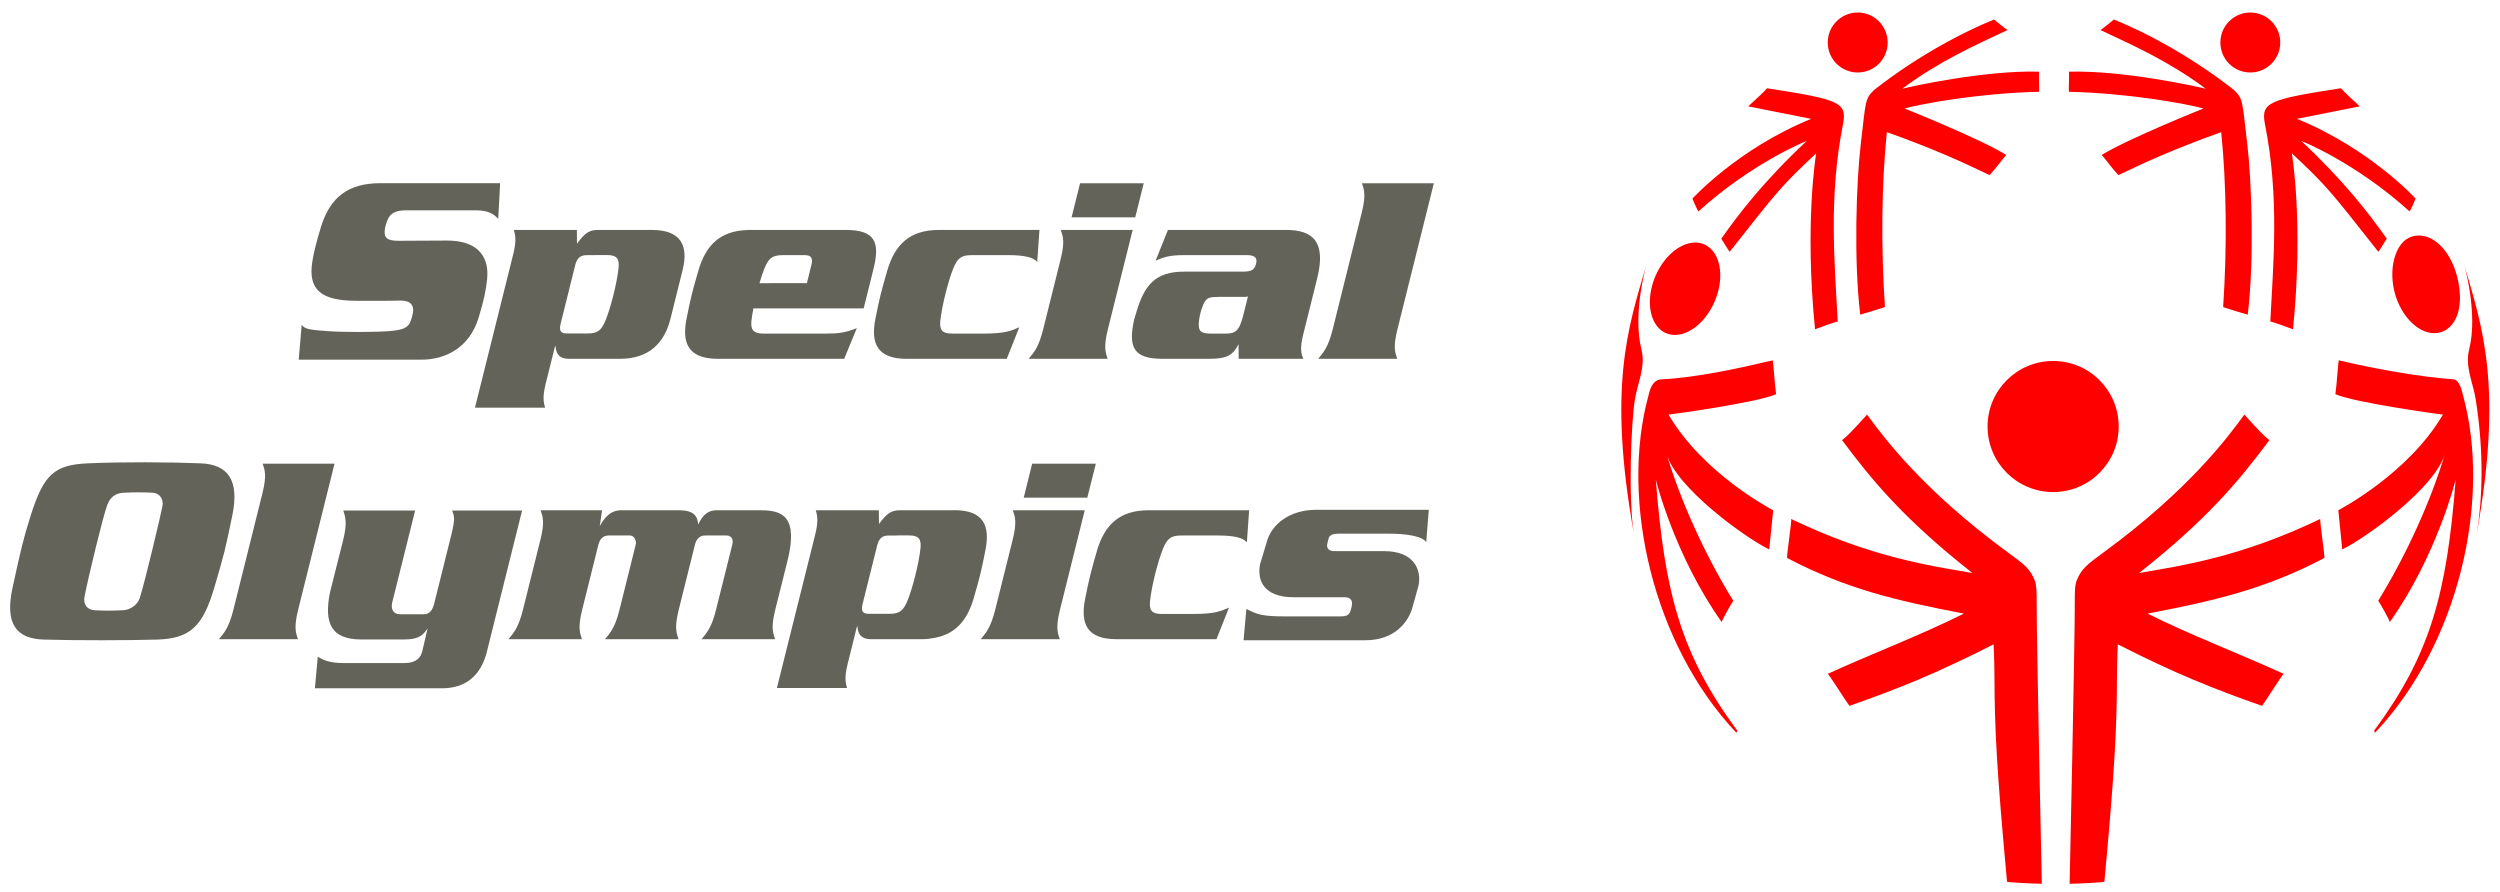
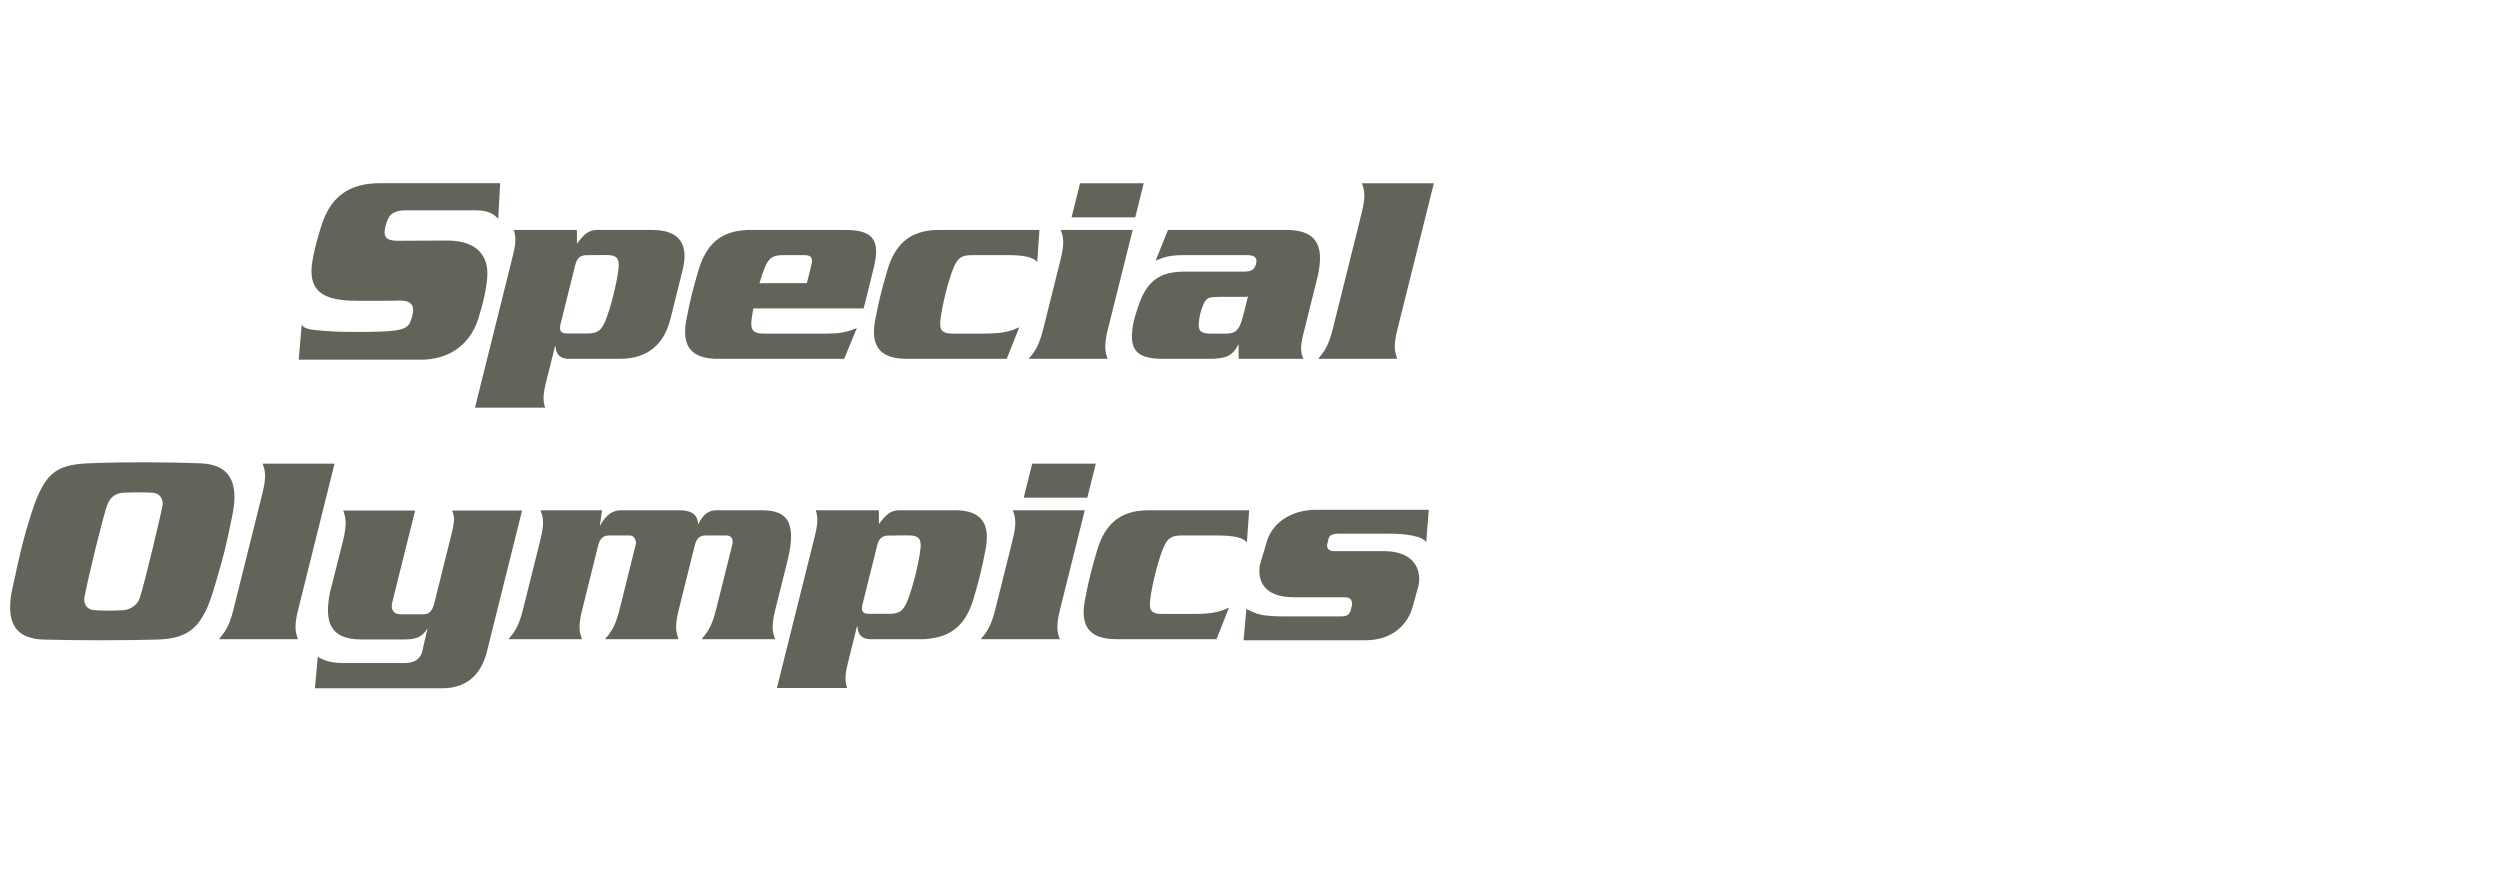
<svg xmlns="http://www.w3.org/2000/svg" width="247" height="88.1" viewBox="0 0 247 88.1">
  <g transform="matrix(1.333 0 0 -1.333 -430.09 523.56)">
    <g>
      <path d="m350.83 379.19c-2.39 0-3.715-1.06-4.386-3.221-0.397-1.293-0.56-2.028-0.652-2.628-0.315-2.055 0.666-2.851 3.208-2.865 2.545-0.016 3.335 0.015 3.335 0.015 0.772 0 1.005-0.376 0.921-0.879-0.055-0.308-0.074-0.374-0.185-0.674-0.177-0.485-0.622-0.636-1.591-0.712-0.97-0.077-3.281-0.092-4.575 0-1.29 0.094-1.69 0.149-1.897 0.476l-0.218-2.593h9.078c1.755 0 3.55 0.84 4.247 3.088 0.414 1.339 0.563 2.127 0.64 2.912 0.077 0.786 0.057 2.83-3 2.83l-3.555-0.018c-0.773 0-1.064 0.174-1.043 0.666 0.013 0.281 0.062 0.486 0.224 0.895 0.186 0.47 0.584 0.696 1.356 0.696h5.191c0.976 0 1.358-0.32 1.648-0.627l0.142 2.638h-8.89zm51.87-0.007-0.627-2.522h4.718l0.628 2.522h-4.72zm20.896-0.001c0.162-0.488 0.31-0.874-0.022-2.194l-2.146-8.623c-0.332-1.319-0.672-1.705-1.078-2.191h5.858c-0.162 0.486-0.313 0.872 0.018 2.191l2.697 10.818h-5.326zm-62.868-3.457c0.129-0.386 0.205-0.815-0.038-1.789l-2.837-11.383h5.203c-0.128 0.385-0.202 0.812 0.04 1.789l0.691 2.766h0.038c0.028-0.389 0.135-0.936 1.006-0.936h3.762c2.199 0 3.313 1.219 3.748 2.966l0.902 3.618c0.436 1.751-0.073 2.969-2.269 2.969h-4.047c-0.67 0-0.993-0.323-1.513-1.017l-0.01 1.017h-4.676zm17.317 0-0.001-0.007c-2.068-0.062-3.095-1.179-3.623-2.977-0.464-1.571-0.595-2.123-0.888-3.603-0.347-1.752 0.097-2.895 2.134-2.962l-0.003-0.003h0.185 7.419 1.95l0.936 2.275c-0.86-0.345-1.364-0.406-2.279-0.406h-2.336-2.276c-0.144 0-0.28 0.012-0.407 0.034-0.467 0.092-0.567 0.404-0.51 0.942 0.029 0.259 0.078 0.566 0.142 0.892h8.174l0.729 2.928c0.493 1.969 0.115 2.865-1.978 2.886v0.001h-0.069-7.115-0.185zm14.184 0c-2.196 0-3.263-1.131-3.809-2.984-0.463-1.571-0.594-2.122-0.888-3.603-0.357-1.803 0.119-2.966 2.313-2.966h7.421l0.93 2.338c-0.615-0.267-1.072-0.467-2.657-0.467h-2.339c-0.772 0-0.923 0.324-0.854 0.976 0.116 1.085 0.593 2.969 0.962 3.863 0.305 0.73 0.57 0.976 1.343 0.976h2.741c1.16 0 1.853-0.163 2.133-0.507l0.166 2.376h-7.462zm9.043 0c0.166-0.488 0.313-0.874-0.016-2.194l-1.289-5.165c-0.33-1.321-0.669-1.706-1.077-2.193h5.855c-0.162 0.487-0.309 0.872 0.018 2.193l1.837 7.359h-5.328zm7.942 0-0.913-2.276c0.642 0.285 1.12 0.407 2.014 0.407h4.777c0.404 0 0.787-0.103 0.661-0.609-0.111-0.447-0.295-0.612-0.967-0.612h-4.37c-2.154 0-2.954-1.017-3.543-3.007l-0.171-0.571c-0.436-2.022-0.049-2.884 2.105-2.884h3.415c1.302 0 1.76 0.203 2.213 1.056l0.012 0.125 0.01-1.181h4.799c-0.186 0.386-0.262 0.813-0.019 1.787l1.037 4.168c0.673 2.706-0.285 3.599-2.316 3.599h-8.744zm-42.352-1.86h0.778c0.773 0 0.923-0.325 0.853-0.977-0.112-1.085-0.591-2.967-0.961-3.861-0.302-0.731-0.569-0.976-1.342-0.976h-1.494l-0.019 0.001c-0.466 0-0.608 0.19-0.476 0.722l1.083 4.351c0.132 0.528 0.387 0.731 0.854 0.731h0.491l0.234 0.009zm13.792-0.009h1.623c0.53 0 0.638-0.222 0.5-0.772l-0.324-1.302-3.513-0.003c0.124 0.428 0.251 0.816 0.371 1.102 0.3 0.731 0.567 0.976 1.343 0.976zm34.493-3.034-0.044-0.192-0.306-1.228c-0.307-1.221-0.606-1.361-1.356-1.361h-1.116c-0.727 0.019-0.875 0.228-0.816 0.873 0.063 0.649 0.246 1.068 0.246 1.068 0.265 0.783 0.511 0.762 1.25 0.782h1.986c0.117 0 0.157 0.057 0.157 0.057zm-81.718-12.318c-1.505 0.002-3.034-0.022-4.263-0.078-2.462-0.11-3.266-0.788-4.235-3.844-0.582-1.848-0.704-2.413-1.352-5.372-0.584-2.666 0.262-3.792 2.326-3.847 2.536-0.07 6.09-0.065 8.373 0 2.469 0.067 3.41 0.985 4.252 3.847 0.764 2.589 0.808 2.802 1.34 5.367 0.539 2.617-0.343 3.764-2.328 3.848-1.13 0.048-2.61 0.076-4.115 0.078zm8.688-0.101c0.162-0.488 0.311-0.873-0.018-2.196l-2.149-8.619c-0.329-1.321-0.67-1.707-1.075-2.196h5.855c-0.164 0.488-0.311 0.875 0.019 2.196l2.694 10.815h-5.326zm57.035 0-0.628-2.522h4.714l0.631 2.522h-4.717zm-66.258-2.127c0.358-8.3e-4 0.714-0.011 1.068-0.028 0.516-0.024 0.821-0.473 0.729-0.98-0.106-0.598-1.309-5.659-1.68-6.811-0.171-0.538-0.729-0.889-1.213-0.916-0.815-0.043-1.438-0.046-2.155 0-0.597 0.039-0.832 0.506-0.731 1.006 0.274 1.408 1.374 5.988 1.696 6.822 0.268 0.687 0.758 0.855 1.2 0.879 0.366 0.02 0.727 0.029 1.085 0.028zm87.302-1.293c-1.856 0-3.317-0.988-3.684-2.47l-0.47-1.564c-0.233-1.193 0.264-2.448 2.489-2.448h3.785c0.494 0 0.61-0.308 0.511-0.699l-0.051-0.207c-0.096-0.392-0.272-0.514-0.768-0.514h-4.094c-1.708 0-2.103 0.144-2.887 0.557l-0.208-2.326h9.015c2.16 0 3.228 1.316 3.535 2.552l0.419 1.504c0.233 1.171-0.33 2.55-2.55 2.55h-3.708c-0.472 0-0.562 0.308-0.508 0.536l0.103 0.409c0.057 0.226 0.273 0.349 0.747 0.349h3.768c1.127 0 2.446-0.162 2.717-0.637l0.19 2.408h-8.35zm-26.823-0.026-0.003-0.012c-0.005 1e-5 -0.009 0.001-0.015 0.001h-4.046c-0.67 0-0.996-0.324-1.513-1.017l-0.01 1.017h-4.677c0.127-0.386 0.203-0.812-0.037-1.789l-2.842-11.385h5.205c-0.127 0.386-0.205 0.813 0.04 1.789l0.688 2.767h0.042c0.024-0.385 0.132-0.936 1.008-0.936h3.76c0.351 0 0.665 0.042 0.962 0.101 1.565 0.291 2.406 1.331 2.868 2.89 0.461 1.57 0.592 2.124 0.882 3.603 0.357 1.804-0.115 2.969-2.313 2.969zm4.346-0.009c0.165-0.487 0.313-0.876-0.016-2.197l-1.288-5.162c-0.33-1.321-0.67-1.707-1.075-2.196h5.856c-0.162 0.488-0.311 0.875 0.019 2.196l1.833 7.359h-5.329zm10.053 0c-2.196 0-3.269-1.135-3.813-2.984-0.461-1.573-0.594-2.126-0.886-3.602-0.356-1.806 0.121-2.969 2.316-2.969h7.422l0.927 2.336c-0.612-0.264-1.071-0.467-2.657-0.467h-2.341c-0.772 0-0.921 0.327-0.851 0.976 0.112 1.088 0.59 2.971 0.961 3.864 0.301 0.729 0.57 0.976 1.34 0.976h2.748c1.159 0 1.847-0.161 2.127-0.508l0.167 2.379h-7.46zm-45.054-0.001c0.164-0.487 0.312-0.874-0.018-2.196l-1.288-5.162c-0.329-1.321-0.671-1.707-1.077-2.196h5.446c-0.164 0.488-0.311 0.875 0.021 2.196l1.194 4.799c0.124 0.485 0.397 0.69 0.763 0.69h1.588c0.341 0 0.498-0.463 0.416-0.69l-1.195-4.799c-0.33-1.321-0.67-1.707-1.078-2.196h5.449c-0.162 0.488-0.31 0.875 0.019 2.196l1.195 4.799c0.122 0.485 0.395 0.69 0.763 0.69h1.588c0.257 0 0.547-0.175 0.417-0.69l-1.198-4.799c-0.328-1.321-0.671-1.707-1.075-2.196h5.448c-0.164 0.488-0.313 0.875 0.016 2.196l0.905 3.618c0.818 3.294-0.391 3.74-1.976 3.74h-3.293c-0.813 0-1.159-0.65-1.335-1.037h-0.013c-0.069 0.589-0.283 1.037-1.44 1.037h-4.286c-0.892 0-1.318-0.734-1.564-1.157h-0.006l0.166 1.157h-4.553zm-14.628-0.022c0.162-0.489 0.311-0.92-0.021-2.243l-0.967-3.836c-0.44-2.228 0.053-3.475 2.326-3.475h3.148c0.944 0 1.377 0.201 1.755 0.812h0.006l-0.391-1.685c-0.111-0.448-0.415-0.877-1.333-0.877h-4.455c-1.139 0-1.566 0.244-1.957 0.467l-0.214-2.336h9.41c1.75 0 2.893 0.916 3.34 2.723l2.606 10.45h-5.183c0.159-0.427 0.235-0.606-0.064-1.81l-1.261-5.062c-0.137-0.544-0.365-0.812-0.773-0.812h-1.768c-0.522 0-0.684 0.426-0.58 0.854l1.702 6.831h-5.326zm41.153-1.84h0.773c0.774 0 0.926-0.326 0.855-0.974-0.114-1.087-0.592-2.97-0.962-3.863-0.301-0.728-0.566-0.976-1.337-0.976h-1.498l-0.016 0.001c-0.469 0-0.609 0.191-0.478 0.721l1.084 4.351c0.131 0.528 0.387 0.732 0.855 0.732h0.488l0.236 0.007z" fill="#636359" />
-       <path d="m460.34 391.84c-1.228 0-2.222-0.995-2.222-2.224 0-1.226 0.995-2.221 2.222-2.221 1.225 0 2.219 0.994 2.219 2.221 0 1.229-0.994 2.224-2.219 2.224zm29.095 0c-1.223 0-2.216-0.995-2.216-2.224 0-1.226 0.993-2.221 2.216-2.221 1.228 0 2.222 0.994 2.222 2.221 0 1.229-0.995 2.224-2.222 2.224zm-10.107-0.516s-0.799-0.666-0.995-0.785c2.381-1.112 5.086-2.32 7.814-4.355-0.549 0.153-6.14 1.389-10.156 1.27 0.038 2e-3 -0.024-1.49 0-1.49 4.34-0.092 8.693-0.879 9.976-1.238-0.053-0.019-5.577-2.232-7.541-3.441 0.42-0.492 0.79-1.022 1.235-1.498 1.827 0.885 4.158 1.958 7.62 3.185 0.391-3.832 0.442-8.483 0.144-12.951-2e-3 -0.043 1.822-0.576 1.822-0.576 0.491 4.036 0.299 9.9-0.047 12.754-0.353 2.897-0.27 3.243-0.948 3.874-0.029 0.025-3.848 3.172-8.924 5.25zm-8.883-0.001c-5.073-2.078-8.886-5.223-8.915-5.248-0.683-0.632-0.6-0.978-0.952-3.876h0.001c-0.348-2.853-0.541-8.717-0.053-12.751 0 0 1.832 0.533 1.83 0.574-0.299 4.469-0.25 9.119 0.142 12.952 3.458-1.226 5.792-2.301 7.616-3.186 0.444 0.476 0.814 1.007 1.235 1.498-1.961 1.209-7.486 3.422-7.54 3.441 1.281 0.358 5.638 1.146 9.974 1.238 0.022 0-0.035 1.492 0 1.49-4.016 0.119-9.607-1.117-10.154-1.27 2.729 2.035 5.437 3.243 7.811 4.356-0.192 0.119-0.995 0.782-0.995 0.782zm-16.824-5.095c-0.352-0.402-0.592-0.584-1.396-1.343l4.661-0.927c-5.452-2.224-8.798-5.912-8.798-5.912s0.409-0.984 0.45-0.945c3.962 3.6 8.073 5.266 8.011 5.207-3.171-2.964-5.043-5.412-6.324-7.236 0.222-0.315 0.394-0.66 0.625-0.968 3.7 4.703 3.846 4.888 6.41 7.299-6e-3 -0.062-0.873-5.135-0.084-13.042 0 0 1.676 0.633 1.68 0.565-0.216 4.268-0.694 9.216 0.4 14.672 0.288 1.584-0.26 1.796-5.637 2.629zm42.532 0c-5.377-0.832-5.925-1.046-5.637-2.629 1.098-5.456 0.619-10.403 0.404-14.672 1e-3 0.067 1.682-0.565 1.682-0.565 0.791 7.908-0.078 12.981-0.086 13.042 2.563-2.41 2.707-2.596 6.412-7.299 0.23 0.307 0.403 0.654 0.625 0.968-1.282 1.825-3.157 4.272-6.327 7.236-0.062 0.058 4.049-1.607 8.01-5.207 0.043-0.039 0.453 0.946 0.453 0.946s-3.349 3.687-8.795 5.912l4.658 0.927c-0.806 0.759-1.046 0.94-1.399 1.342zm5.723-10.917c-0.163-0.005-0.325-0.032-0.482-0.082-1.253-0.399-1.784-2.509-1.185-4.393 0.6-1.886 2.107-3.087 3.363-2.687 0.357 0.111 0.651 0.342 0.883 0.656 0.582 0.793 0.669 2.111 0.306 3.481-0.529 1.988-1.747 3.057-2.886 3.025zm-53.392-0.53c-1.133 0.123-2.455-0.882-3.136-2.474-0.558-1.303-0.534-2.647-0.032-3.495 0.197-0.332 0.472-0.59 0.814-0.737 1.213-0.52 2.831 0.532 3.608 2.353 0.781 1.817 0.431 3.712-0.782 4.231-0.152 0.065-0.31 0.106-0.472 0.123zm-3.788-1.585c-1.41-4.775-2.886-9.13-0.951-19.958-0.411 2.544-0.217 8.086 0.082 9.929 0.206 1.266 0.808 2.411 0.48 3.716-0.686 2.714 0.409 6.386 0.388 6.314zm60.58 0c-0.024 0.073 1.069-3.599 0.385-6.314-0.329-1.305 0.282-2.451 0.483-3.716 0.633-4.008 0.495-7.385 0.082-9.929 1.933 10.829 0.458 15.183-0.951 19.958zm-51.248-7.138c-2.466-0.587-5.681-1.285-8.231-1.405-0.728-0.035-0.874-0.863-0.958-1.167-2.152-7.809 0.346-18.517 6.501-25.022 0 0 0.088 0.131 0.079 0.142-4.162 5.632-5.391 10.141-6.045 18.628 3e-3 -0.059 1.4-5.667 4.888-10.578-0.041 0.057 0.733 1.429 0.854 1.583-2.17 3.521-3.965 7.57-4.939 10.866 0.738-2.496 5.757-6.154 7.604-7.062l0.291 2.903c-0.19 0.105-5.203 2.739-7.755 7.088 0.049 4e-3 6.462 0.862 7.972 1.516-0.115 0.748-0.204 2.52-0.261 2.506zm41.977 0c-0.059 0.013-0.147-1.758-0.262-2.506 1.509-0.654 7.922-1.512 7.97-1.516-2.549-4.349-7.567-6.983-7.752-7.088l0.29-2.903c1.85 0.908 6.863 4.566 7.603 7.062-0.974-3.296-2.771-7.346-4.935-10.866 0.122-0.155 0.895-1.526 0.853-1.583 3.487 4.911 4.881 10.518 4.888 10.578-0.655-8.488-1.883-12.997-6.047-18.628-0.01-0.011 0.076-0.142 0.076-0.142 6.157 6.506 8.655 17.213 6.51 25.022-0.087 0.305-0.236 1.133-0.725 1.167-2.546 0.179-6.004 0.818-8.468 1.405zm-21.179-0.045c-2.686 0-4.863-2.175-4.863-4.857 0-2.684 2.177-4.859 4.863-4.859 2.682 0 4.857 2.175 4.857 4.859 0 2.683-2.176 4.857-4.857 4.857zm-13.792-3.974c-1.285-1.419-1.459-1.573-1.855-1.894 2.145-2.868 4.476-5.769 9.661-9.848-3.028 0.529-7.45 1.13-13.438 4.008 0.081-0.038-0.363-2.857-0.291-2.897 4.437-2.319 8.117-3.16 13.097-4.119-3.293-1.643-6.728-2.93-10.09-4.465 0.054 0.024 1.402-2.114 1.608-2.372 3.547 1.244 6.432 2.39 10.686 4.561 0-0.115 0.063-1.193 0.063-2.522 0.011-3.677 0.171-6.889 0.932-15.072 4e-3 -0.054 1.968-0.15 2.578-0.152-9e-3 0.1-0.397 18.475-0.381 20.88 2e-3 0.525 0.005 1.246-0.141 1.6-0.353 0.852-0.722 1.151-1.956 2.051-6.419 4.685-9.363 8.722-10.474 10.242zm27.962 0c-1.107-1.52-4.053-5.558-10.475-10.244-1.231-0.899-1.6-1.198-1.953-2.051-0.148-0.354-0.143-1.074-0.139-1.6 0.015-2.405-0.376-20.779-0.384-20.88 0.609 2e-3 2.572 0.101 2.577 0.154 0.762 8.184 0.922 11.394 0.932 15.072 0 1.328 0.063 2.406 0.063 2.522 4.259-2.173 7.146-3.317 10.688-4.561 0.207 0.259 1.554 2.395 1.608 2.372-3.364 1.535-6.798 2.822-10.09 4.465 4.983 0.959 8.659 1.799 13.096 4.118 0.075 0.04-0.37 2.861-0.29 2.899-5.991-2.878-10.412-3.479-13.436-4.008 5.179 4.08 7.514 6.98 9.658 9.847-0.394 0.323-0.57 0.477-1.855 1.895z" fill="#f00" />
    </g>
  </g>
</svg>